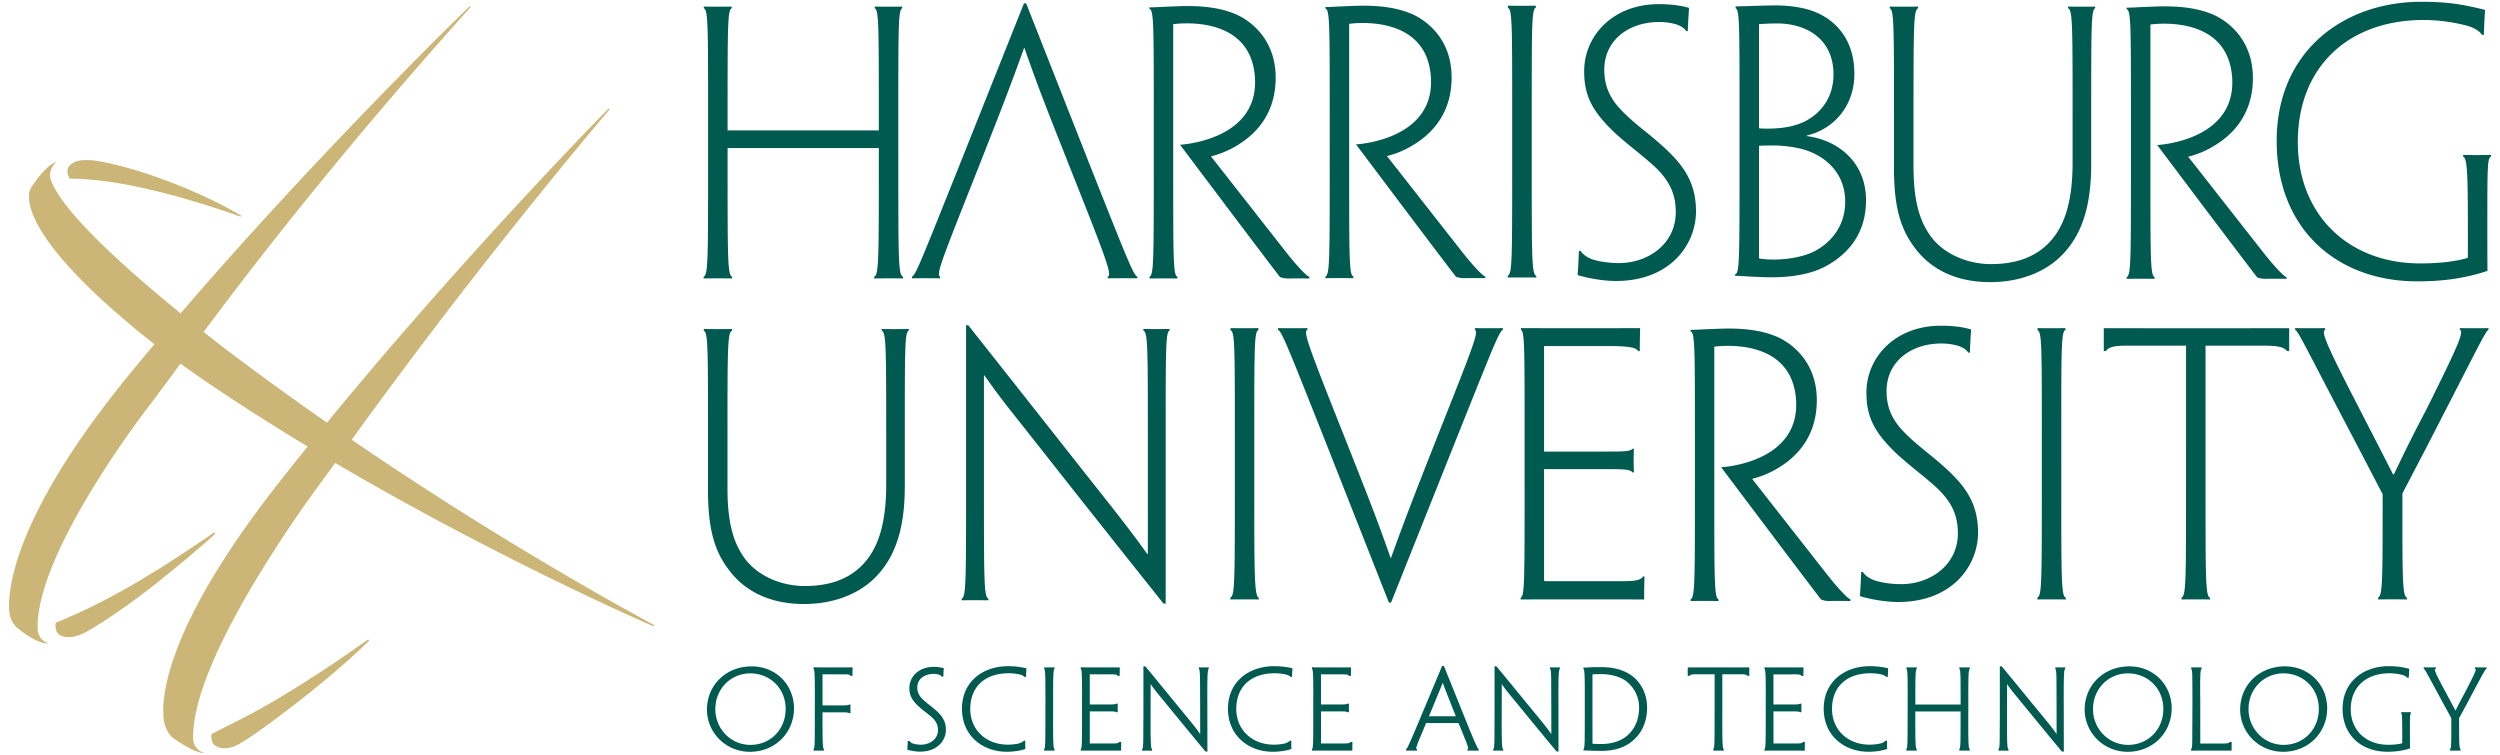
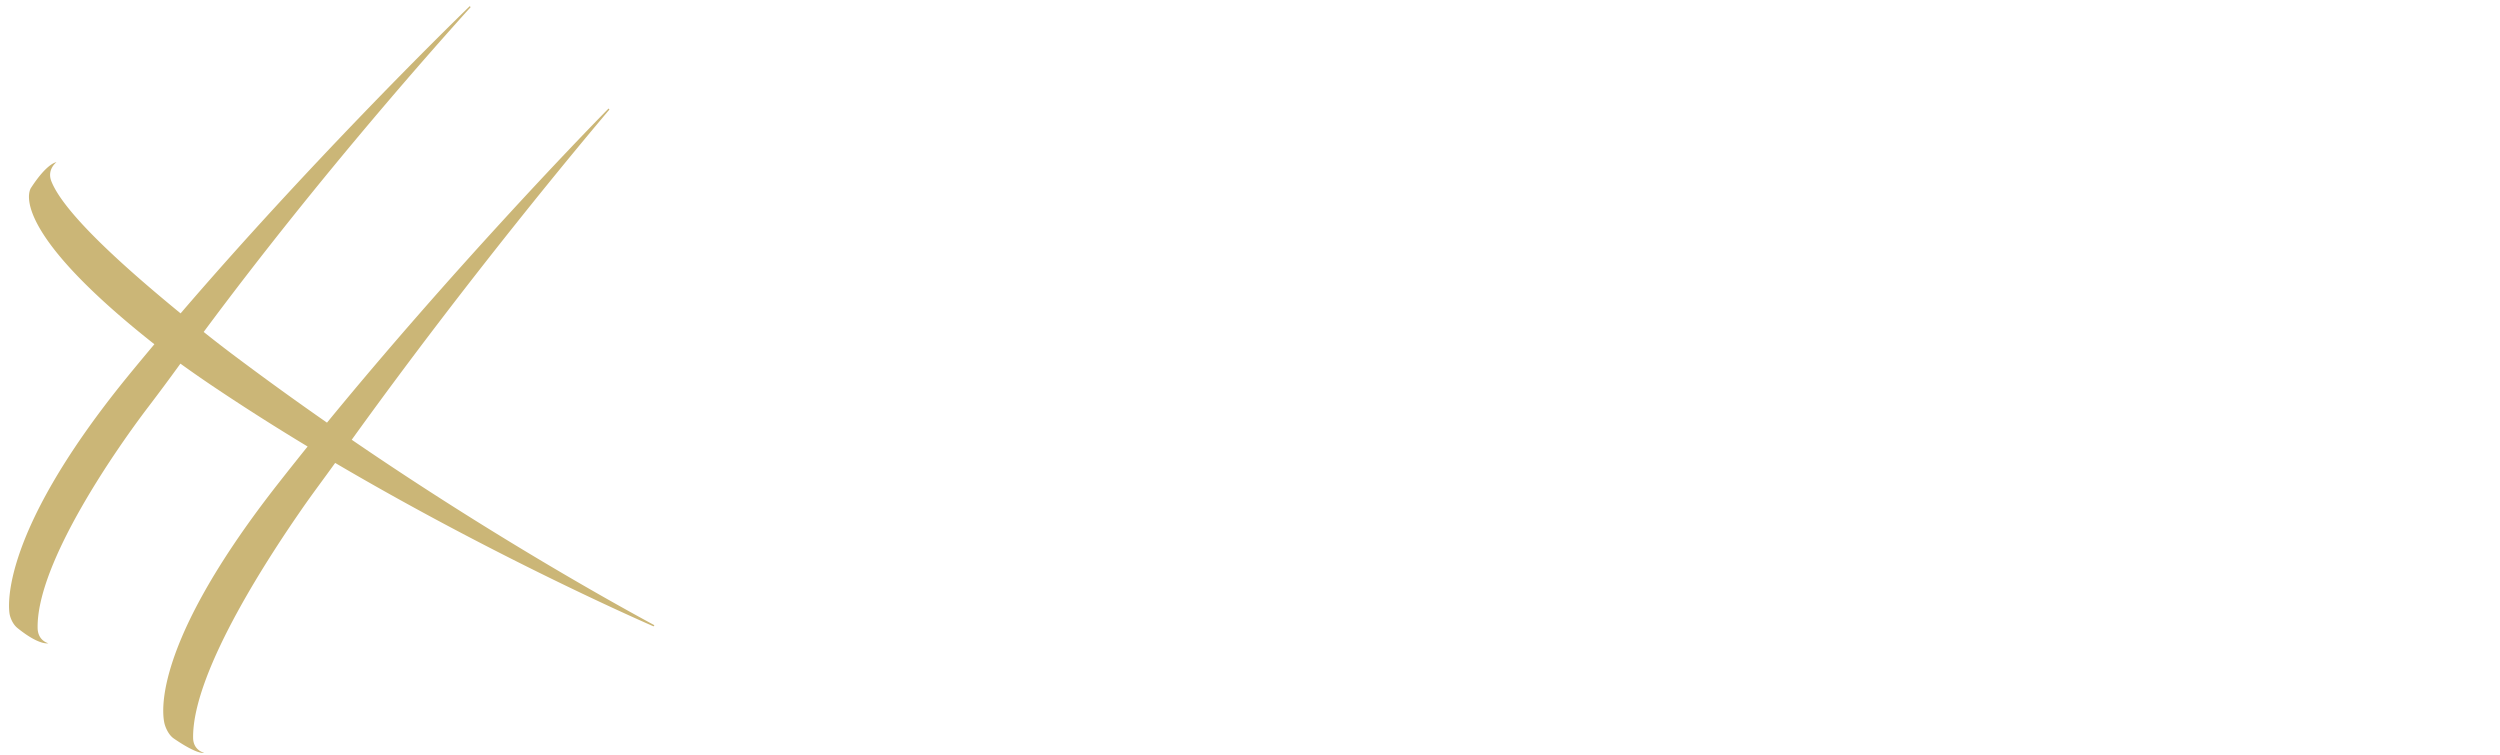
<svg xmlns="http://www.w3.org/2000/svg" width="212" height="64" viewBox="0 0 212 64" xml:space="preserve">
  <path fill="#CBB677" d="m51.638 9.322-.012.012h.001c.003-.002.01-.012.01-.012M29.827 37.29c9.992-13.88 19.612-25.354 21.853-28l-.072-.089c-2.516 2.55-13.446 13.911-23.879 26.64a274 274 0 0 1-8.076-5.843 113 113 0 0 1-2.381-1.848C27.354 14.557 37.577 3.19 39.909.606L39.84.52c-2.566 2.485-13.883 13.66-24.526 26.054-4.18-3.425-9.825-8.335-10.957-11.2-.398-1.012.434-1.621.434-1.621s-.762.032-2.151 2.162c-.32.46-1.464 3.871 10.452 13.276-.78.93-1.56 1.866-2.331 2.812C-.62 45.998.825 52.124.825 52.124s.14.718.659 1.136c1.876 1.512 2.612 1.287 2.612 1.287s-.886-.201-.905-1.288c-.097-5.567 6.833-15.411 9.41-18.786a186 186 0 0 0 2.699-3.637q1.418 1.025 3.053 2.118a195 195 0 0 0 7.733 4.91 315 315 0 0 0-2.61 3.286c-11.553 14.789-9.49 20.335-9.49 20.335s.222.777.752 1.14c2.097 1.437 2.57 1.21 2.57 1.21s-.921-.196-.932-1.269c-.064-5.756 6.943-16.106 9.211-19.382.974-1.407 1.868-2.572 2.835-3.929 12.727 7.483 24.476 12.755 27.002 13.862l.068-.1c-2.359-1.278-13.13-7.145-25.665-15.727" />
-   <path fill="#005A4F" d="M59.95 60.17c.003-2.082 1.623-3.66 3.794-3.662 2.057.003 3.584 1.563 3.587 3.565v.008c-.003 1.999-1.543 3.67-3.743 3.672-2.038-.002-3.635-1.62-3.638-3.583m.71-.037c0 1.67 1.307 3.034 2.982 3.034 1.702-.002 2.98-1.319 2.982-3.046v-.008c-.002-1.712-1.297-3.008-3.005-3.01-1.662.002-2.959 1.324-2.96 3.03m16.333 3.453-.053-.016.005-.054c.021-.318.025-.443.034-.619l.004-.064h.144l.021.03a.5.5 0 0 0 .264.186c.162.056.423.098.694.098.751-.002 1.433-.47 1.435-1.229-.002-.458-.156-.794-.638-1.197-.325-.276-.599-.465-.936-.758-.602-.543-.853-.97-.851-1.633.002-.942.796-1.777 2.045-1.778.353 0 .626.042.82.098l.053.015-.004.055c-.014.19-.025.382-.033.59l-.004.066h-.143l-.022-.031a.5.5 0 0 0-.245-.15 1.7 1.7 0 0 0-.408-.05c-.8.002-1.386.451-1.389 1.144.003.411.15.706.45.999.297.297.597.496.982.82.572.479.998.958.996 1.786v.01c-.004.853-.694 1.834-2.193 1.835-.348 0-.775-.075-1.028-.153m4.583-3.488c.004-2.326 1.802-3.602 3.903-3.606.362 0 .64.026.816.046.217.025.512.078.689.119l.056.01-.002.058a27 27 0 0 0-.027.617l-.005.063h-.112s-.164-.156-.414-.209a4 4 0 0 0-.962-.102c-1.991.005-3.234 1.131-3.239 3.022.002 1.816 1.38 3.027 3.168 3.031.372 0 .718-.043.961-.105.186-.057.276-.108.43-.234h.102l.002.066c.003.236 0 .42.008.586l.002.053-.05.018a4 4 0 0 1-.62.144 6 6 0 0 1-.91.075c-2-.003-3.794-1.315-3.796-3.652m22.558 0c.004-2.326 1.803-3.602 3.904-3.606.362 0 .64.026.815.046.217.025.512.078.689.119l.057.01-.002.058c-.014.232-.028.617-.028.617l-.004.063h-.111s-.166-.156-.416-.209a4 4 0 0 0-.962-.102c-1.991.005-3.233 1.131-3.238 3.022.001 1.816 1.379 3.027 3.168 3.031.37 0 .718-.043.96-.105.187-.057.277-.108.432-.234h.101l.002.066c.003.236 0 .42.007.586l.002.053-.05.018c-.167.054-.393.11-.62.144a6 6 0 0 1-.91.076c-1.999-.004-3.794-1.316-3.796-3.653m50.518 0c.004-2.326 1.802-3.602 3.903-3.606.365 0 .64.026.817.046.215.025.512.078.69.119l.054.01v.058c-.015.232-.028.617-.028.617l-.004.063h-.11s-.166-.156-.419-.209a4 4 0 0 0-.96-.102c-1.992.005-3.233 1.131-3.239 3.022.002 1.816 1.378 3.027 3.167 3.031.375 0 .718-.043.96-.105.188-.057.278-.108.434-.234h.102l.002.066c.002.236 0 .42.006.586l.004.053-.051.018c-.168.054-.394.11-.62.144-.279.047-.61.075-.911.075-2-.003-3.795-1.315-3.797-3.652m-29.638 2.712s-.482-1.145-.929-2.261l-1.637-4.07h-.157l-1.699 4.053c-.455 1.104-.97 2.281-.97 2.281-.258.557-.308.695-.387.713v.124h.46l.354.002.112.003v-.124c-.08-.017-.131.003.118-.645 0 0 .353-.852.655-1.568h2.752c.299.724.636 1.566.636 1.566.249.647.197.627.117.645v.124l.076-.002.07-.001.355.004h.458v-.123c-.077-.018-.126-.164-.384-.72m-3.837-2.07c.834-2.02 1.05-2.531 1.168-2.846.108.314.309.826 1.111 2.847zm55.604-.571c.005-2.08 1.623-3.66 3.793-3.662 2.057.003 3.582 1.563 3.586 3.564v.009c-.004 1.998-1.539 3.67-3.742 3.672-2.035-.002-3.632-1.618-3.638-3.583m.707-.037c.002 1.67 1.31 3.034 2.985 3.034 1.703-.003 2.979-1.319 2.979-3.046v-.008c0-1.712-1.293-3.008-3.002-3.009-1.661 0-2.96 1.322-2.962 3.029m12.48.037c.004-2.082 1.623-3.658 3.792-3.662 2.059.004 3.584 1.562 3.588 3.565v.008c-.004 1.998-1.543 3.67-3.74 3.672-2.038-.002-3.636-1.62-3.64-3.583m.71-.037c.002 1.67 1.309 3.034 2.983 3.034 1.7-.002 2.978-1.319 2.98-3.046v-.007c-.002-1.713-1.296-3.009-3.003-3.012-1.662.003-2.958 1.324-2.96 3.03M76.178 13.596c0 8.52 0 9.704.4 9.876v.14a57 57 0 0 0-1.15-.007c-.597 0-.919.002-1.303.007v-.14c.399-.173.399-1.355.399-9.876v-1.042H61.7v1.042c0 8.52 0 9.703.385 9.876v.14a62 62 0 0 0-1.153-.007c-.568 0-1.025.002-1.267.007v-.14c.381-.173.381-1.355.381-9.876v-3.584c0-7.956 0-9.139-.364-9.314v-.14a80 80 0 0 0 2.367.001v.139C61.7.873 61.7 2.056 61.7 10.02v1.04h12.823v-1.048c0-7.956 0-9.139-.346-9.314v-.14a73 73 0 0 0 2.332.001v.139c-.332.175-.332 1.358-.332 9.314zm53.713-.076c0 8.528 0 9.703.385 9.88v.136q-.445-.009-1.233-.01c-.593 0-.925.005-1.183.01v-.163c.374-.15.374-1.325.374-9.854V9.938c0-7.965 0-9.14-.362-9.266v-.19c.247.006.586.008 1.152.008.506 0 .897-.002 1.215-.008v.165c-.348.15-.348 1.324-.348 9.289zm13.929 4.422c0 2.718-2.107 5.886-6.804 5.886-1.085 0-2.448-.252-3.233-.504.074-1.067.081-1.48.11-2.056h.134c.206.316.535.544.967.712.55.19 1.4.329 2.296.329 2.483 0 4.815-1.632 4.815-4.315 0-1.584-.548-2.805-2.119-4.161-1.06-.927-1.933-1.557-2.997-2.522-1.913-1.804-2.652-3.128-2.652-5.267 0-3.003 2.43-5.692 6.328-5.692 1.113 0 1.964.137 2.565.319a70 70 0 0 0-.107 1.97h-.13c-.195-.308-.583-.493-.916-.597a5.4 5.4 0 0 0-1.367-.179c-2.642 0-4.667 1.58-4.667 4.044 0 1.429.515 2.492 1.502 3.493.97 1.005 1.94 1.667 3.165 2.737 1.823 1.604 3.11 3.106 3.11 5.774zm12.65-.854c0-2.333-1.552-3.75-3.302-4.344-.805-.261-1.888-.407-2.798-.407-.297 0-.89 0-1.207.028v9.367c0 .164 0 .177.082.2.463.07.845.076 1.23.076 1.001 0 2.19-.192 3.008-.529 1.09-.426 2.987-1.766 2.987-4.363zm-.991-10.79c0-2.921-2.197-4.309-4.79-4.309a18 18 0 0 0-1.526.063v8.825c.148.023.46.029.714.029.84 0 1.633-.08 2.326-.287 1.63-.442 3.276-1.893 3.276-4.29zm2.76 10.696c0 2.447-1.165 4.285-3.203 5.463-1.204.716-2.825 1.058-4.864 1.058-.58 0-1.247-.04-1.77-.062-.337-.027-.815-.046-1.262-.067v-.139c.373-.05.373-1.199.373-9.728V9.937c0-7.964 0-9.064-.333-9.239V.545c.264 0 .706-.025 1.016-.025.681-.028 1.742-.06 2.387-.06 1.237 0 2.457.197 3.27.53 1.33.505 3.397 1.934 3.397 5.269 0 2.845-1.863 4.73-4.027 5.229v.054c2.728.35 5.015 2.288 5.015 5.425zm2.371-6.982c0-7.966 0-9.139-.363-9.315V.559c.258.003.656.008 1.208.008.579 0 .92-.005 1.203-.008v.138c-.388.176-.392 1.349-.392 9.315v4.092c0 2.667.417 4.448 1.387 5.831 1.097 1.588 3.181 2.461 5.17 2.461 2.174 0 4.027-.62 5.292-2.227 1.115-1.403 1.64-3.478 1.64-6.362v-3.795c0-7.966 0-9.149-.39-9.325V.558c.28.004.573.009 1.138.009.558 0 .887-.005 1.172-.008v.128c-.342.176-.342 1.359-.342 9.325v3.937c0 3.278-.676 5.635-2.168 7.347-1.461 1.707-3.751 2.628-6.414 2.628-2.653 0-4.912-.94-6.363-2.894-1.233-1.611-1.778-3.498-1.778-6.76zm44.372 13.846c-6.81 0-11.919-4.425-11.919-11.903 0-7.657 5.733-11.803 12.242-11.803 1.22 0 2.153.057 3.114.203a24 24 0 0 1 2.312.488c-.074 1.223-.081 1.777-.11 2.12h-.133c-.25-.343-.647-.583-1.144-.738-.95-.282-2.379-.53-3.818-.53-6.342 0-10.67 3.937-10.67 10.35 0 6.18 4.3 10.293 10.37 10.293 1.595 0 2.933-.148 4.042-.47.008-.463.008-1.048.008-1.407 0-5.452-.012-7.005-.402-7.19v-.138c.287.009.636.017 1.146.017.445 0 .77-.008 1.214-.017v.137c-.307.19-.307.757-.307 6.26v.485c0 1.139.006 2.34.012 2.956-2.038.67-3.884.887-5.957.887M86.833.284h.184l5.464 13.866c3.159 7.974 3.628 9.14 3.96 9.314v.139c-.19-.004-.553-.01-1.184-.01s-1.012.006-1.32.01v-.139c.385-.15-.064-1.347-3.226-9.314-1.949-4.923-2.728-6.883-3.837-10.079h-.032c-1.134 3.146-1.856 5.028-3.86 10.104-3.148 7.946-3.614 9.087-3.264 9.289v.139c-.282-.004-.768-.01-1.278-.01-.49 0-.926.006-1.108.01v-.139c.338-.174.785-1.347 3.975-9.314zM60.04 37.334c0-7.949 0-9.123-.361-9.295V27.9a83 83 0 0 0 2.402 0v.139c-.388.172-.39 1.346-.39 9.295v4.085c0 2.663.413 4.439 1.382 5.82 1.091 1.585 3.17 2.456 5.157 2.456 2.17 0 4.022-.618 5.283-2.222 1.11-1.402 1.637-3.473 1.637-6.351v-3.788c0-7.949 0-9.132-.387-9.306V27.9a80 80 0 0 0 2.303 0v.128c-.34.174-.34 1.357-.34 9.306v3.929c0 3.272-.677 5.626-2.165 7.337-1.457 1.701-3.748 2.62-6.4 2.62-2.648 0-4.905-.939-6.348-2.888-1.233-1.604-1.774-3.492-1.774-6.75zm38.81 13.852h-.183c-6.208-7.785-9.73-12.276-11.834-14.94-1.276-1.61-2.06-2.569-3.36-4.418h-.035v9.071c0 8.507 0 9.696.38 9.873v.133a85 85 0 0 0-1.175-.007c-.563 0-.811.003-1.096.007v-.133c.376-.177.376-1.366.376-9.873V27.576h.18c6.406 8.093 10.02 12.705 12.103 15.322 1.15 1.48 1.951 2.493 3.071 4.07h.06v-9.624c0-7.951 0-9.139-.381-9.314v-.134c.263.004.553.008 1.111.008.546 0 .867-.004 1.111-.008v.134c-.328.18-.328 1.363-.328 9.314zm7.513-10.35c0 7.945 0 9.684.385 9.859v.14a92 92 0 0 0-2.412 0v-.165c.378-.15.378-1.321.378-9.834V37.26c0-7.95 0-9.122-.365-9.25v-.186c.243.004.587.01 1.15.01.503 0 .892-.006 1.214-.01v.162c-.35.152-.35 1.324-.35 9.274zm11.597 10.262h-.18l-5.455-13.837c-3.154-7.96-3.622-9.122-3.952-9.297v-.14c.188.004.552.01 1.18.01s1.011-.006 1.317-.01v.14c-.382.149.066 1.347 3.223 9.297 1.941 4.911 2.723 6.871 3.83 10.058h.03c1.134-3.136 1.853-5.015 3.853-10.083 3.146-7.929 3.606-9.073 3.262-9.272v-.14c.279.004.766.01 1.27.01.493 0 .928-.006 1.108-.01v.14c-.334.175-.782 1.347-3.966 9.297zm11.326-13.838c0-7.926 0-9.121-.313-9.296v-.14a1374 1374 0 0 0 10.111 0 79 79 0 0 0-.032 1.951h-.131c-.192-.378-1.121-.43-2.849-.43h-5.136v8.948h5.008c1.683 0 2.284 0 2.486-.233h.122c-.008.397-.02.666-.02.983 0 .383.012.661.02 1.016h-.122c-.202-.275-.767-.275-2.423-.275h-5.071v9.297c0 .2.006.205.2.205h6.059c1.197 0 1.91-.008 2.13-.403h.127a73 73 0 0 0-.027 1.952 1673 1673 0 0 0-10.475 0v-.14c.336-.175.336-1.346.336-9.86zm38.452 7.914c0 2.713-2.097 5.875-6.793 5.875-1.079 0-2.446-.25-3.224-.5.072-1.067.08-1.474.112-2.053h.133c.206.318.533.542.967.709.547.19 1.392.331 2.284.331 2.484 0 4.81-1.63 4.81-4.306 0-1.585-.546-2.8-2.116-4.158-1.055-.925-1.928-1.55-2.987-2.515-1.91-1.802-2.653-3.12-2.653-5.256 0-2.998 2.43-5.681 6.322-5.681 1.11 0 1.963.134 2.557.317-.046.63-.078 1.273-.106 1.965h-.134c-.19-.306-.578-.491-.911-.595a5.4 5.4 0 0 0-1.363-.179c-2.636 0-4.657 1.577-4.657 4.034 0 1.429.512 2.491 1.497 3.489.97 1.004 1.936 1.664 3.16 2.734 1.82 1.599 3.102 3.1 3.102 5.76zm7.058-4.338c0 8.513 0 9.684.388 9.859v.14a93 93 0 0 0-2.414 0v-.165c.377-.15.377-1.321.377-9.834V37.26c0-7.95 0-9.122-.365-9.25v-.186c.243.004.585.01 1.148.01.503 0 .895-.006 1.218-.01v.162c-.352.152-.352 1.324-.352 9.274zm10.581-11.525h-4.797c-1.21 0-1.682.06-2.01.46h-.17V27.83c2.024.005 4.874.005 6.79.005h2.014c2.056 0 4.954 0 6.919-.005v1.942h-.173c-.316-.395-.965-.46-2.11-.46h-4.811v11.525c0 8.52 0 9.684.382 9.859v.14a86 86 0 0 0-2.415 0v-.164c.38-.176.38-1.315.38-9.835zm18.347 12.531v.498c0 6.769-.006 8.18.386 8.355v.14a70 70 0 0 0-2.444 0v-.166c.381-.15.381-1.56.381-8.304v-.457l-2.062-3.958c-4.654-8.845-5.053-9.811-5.362-9.986v-.14a86 86 0 0 0 2.55 0v.14c-.37.175.156 1.37 2.957 6.802 1.09 2.132 2.07 4.011 2.796 5.459h.08a131 131 0 0 1 2.74-5.478c2.69-5.408 3.231-6.635 2.85-6.783v-.14c.36.005.82.01 1.308.01s.746-.005 1.12-.01v.14c-.283.175-.688 1.096-5.334 10.114zM97.84 10.017c0-7.965 0-9.163-.37-9.263v-.13c.4 0 .76-.026 1.296-.05.634-.026 1.44-.062 1.878-.062 1.329 0 2.722.124 3.989.629 1.199.462 3.544 2.025 3.544 5.447 0 3.33-1.983 4.975-3.287 5.752a7.8 7.8 0 0 1-2.178.914v.036c.293.368.678.862 6.226 7.936.716.92 1.725 2.102 2.093 2.251v.137c-.23 0-.454-.005-1.117-.005-.273 0-.402.005-.76.005a1.9 1.9 0 0 1-.614-.121c-1.816-2.362-8.474-11.22-8.474-11.22s6.901-.336 6.333-5.943c-.531-5.236-6.83-4.28-6.91-4.28v12.102c0 7.978 0 9.152.354 9.326v.139c-.323-.002-.598-.008-1.149-.008-.598 0-.831.006-1.22.008v-.14c.366-.173.366-1.347.366-9.877zm14.92-.027c0-7.966 0-9.164-.365-9.264v-.13c.398 0 .757-.025 1.294-.05.632-.026 1.44-.064 1.88-.064 1.324 0 2.72.127 3.985.633 1.2.463 3.544 2.025 3.544 5.447 0 3.329-1.983 4.973-3.285 5.751a7.8 7.8 0 0 1-2.18.915v.033c.293.37.68.865 6.229 7.937.715.92 1.724 2.102 2.09 2.253v.137c-.226 0-.456-.008-1.114-.008-.276 0-.405.008-.762.008a1.9 1.9 0 0 1-.612-.122c-1.822-2.364-8.474-11.223-8.474-11.223s6.9-.332 6.33-5.942c-.531-5.235-6.828-4.281-6.91-4.281v12.106c0 7.976 0 9.149.354 9.325v.139c-.324-.002-.598-.01-1.147-.01-.6 0-.832.008-1.22.01v-.14c.363-.175.363-1.349.363-9.877zm67.944.054c0-7.966 0-9.164-.367-9.265V.65c.401 0 .757-.025 1.296-.05.633-.025 1.441-.062 1.879-.062 1.326 0 2.721.125 3.99.63 1.198.462 3.543 2.027 3.543 5.446 0 3.33-1.987 4.976-3.29 5.754a7.7 7.7 0 0 1-2.175.914v.034c.292.369.68.864 6.226 7.936.717.92 1.725 2.104 2.092 2.253v.135c-.23 0-.458-.004-1.118-.004-.273 0-.4.004-.759.004a1.8 1.8 0 0 1-.613-.12c-1.819-2.361-8.476-11.22-8.476-11.22s6.901-.335 6.336-5.943c-.533-5.235-6.832-4.28-6.912-4.28V14.18c0 7.978 0 9.15.354 9.325v.139c-.324-.004-.6-.008-1.15-.008-.597 0-.829.004-1.22.008v-.14c.364-.174.364-1.346.364-9.876zm-36.975 27.322c0-7.965 0-9.164-.371-9.263v-.132c.401 0 .76-.025 1.296-.051.632-.022 1.44-.061 1.879-.061 1.328 0 2.721.126 3.99.632 1.198.462 3.543 2.024 3.543 5.445 0 3.33-1.985 4.974-3.288 5.754a7.8 7.8 0 0 1-2.175.91v.037c.29.37.676.865 6.221 7.937.718.921 1.73 2.103 2.095 2.254v.136c-.23 0-.456-.006-1.117-.006-.274 0-.401.006-.76.006-.216 0-.42-.052-.614-.122-1.814-2.361-8.472-11.22-8.472-11.22s6.898-.337 6.33-5.943c-.53-5.238-6.826-4.282-6.912-4.282v12.106c0 7.974 0 9.146.358 9.325v.138c-.324-.002-.602-.008-1.149-.008-.597 0-.831.006-1.222.008v-.138c.368-.179.368-1.351.368-9.88zM70.601 56.595c.641 0 1.31 0 1.628-.003h.07v.07c-.007.315-.011.465-.011.583v.069h-.18l-.016-.04c-.034-.078-.25-.1-.79-.089H69.75v2.633h1.506c.526.005.682-.015.743-.07h.126l-.002.07c-.002.129-.005.215-.005.323l.006.263.002.07H72c-.06-.053-.217-.074-.744-.07H69.75v.171c-.007 2.558.021 2.864.12 2.954v.124h-.07l-.378-.002-.363.002h-.07v-.124c.056-.051.082-.164.099-.729 0 0 .013-1.103.008-2.224V59.5a79 79 0 0 0-.01-2.058l-.001.001c-.017-.566-.043-.68-.099-.73v-.123h.07c.105 0 .235.003.363.003zm18.051 3.073c.005-1.118-.01-2.221-.01-2.221-.017-.567-.041-.68-.098-.73v-.124l.071.001.362.002.378-.002h.071v.122c-.1.09-.128.398-.12 2.952l-.002.906h-.001c-.008 2.559.02 2.864.12 2.954v.125h-.07l-.379-.003c-.129 0-.257.003-.362.003h-.07v-.125c.056-.051.081-.164.098-.729 0 0 .014-1.103.009-2.225zm6.426 3.248h-.18l-.016.04c-.028.064-.188.088-.53.091h-1.937l-.003-2.722h1.505c.526-.006.683.015.743.07h.126l-.002-.07-.005-.265c0-.105.002-.194.004-.322l.002-.07h-.126c-.06.055-.217.075-.743.07h-1.505v-2.553h1.552c.54-.01.755.01.79.09l.016.039h.18v-.069c0-.118.004-.268.01-.583v-.07h-.07c-.317.003-.986.003-1.627.003l-1.182-.002c-.129 0-.259-.003-.363-.003h-.07v.123c.056.05.081.164.098.73v-.001c.012.404.016 1.045.011 2.058v1.075c.005 1.122-.009 2.225-.009 2.225-.016.565-.041.677-.098.729v.123h.078l1.63-.002 1.644.002h.07v-.067c0-.159.007-.669.007-.669m19.609 0h-.18l-.018.04c-.026.064-.187.088-.528.091h-1.937l-.004-2.722h1.505c.526-.006.683.015.743.07h.126l-.002-.07-.005-.265c0-.105.003-.194.005-.322l.002-.07h-.127c-.06.055-.217.075-.742.07h-1.506v-2.553h1.552c.54-.01.755.01.79.09l.016.039h.18v-.069c0-.118.004-.268.01-.583v-.07h-.07c-.317.003-.986.003-1.627.003l-1.183-.002c-.128 0-.258-.003-.362-.003h-.07v.123c.057.05.081.164.099.73v-.001c.012.404.016 1.045.011 2.058v1.075c.006 1.122-.008 2.225-.008 2.225-.018.565-.042.677-.1.729v.123h.079l1.629-.002 1.643.002h.072v-.067c0-.159.007-.669.007-.669m38.368 0h-.18l-.018.04c-.026.064-.186.088-.525.091h-1.939l-.004-2.722h1.504c.529-.006.685.015.746.07h.125l-.002-.07-.006-.265c0-.105.002-.194.004-.322l.002-.07h-.123c-.061.055-.217.075-.746.07h-1.504v-2.553h1.551c.543-.01.756.01.79.09l.017.039h.18v-.069c0-.118.003-.268.009-.583v-.07h-.069c-.318.003-.988.003-1.627.003l-1.184-.002c-.127 0-.256-.003-.361-.003h-.069v.123c.054.05.08.164.097.73v-.001c.012.404.016 1.045.012 2.058v1.075c.004 1.122-.01 2.225-.01 2.225-.017.565-.042.677-.097.729v.123h.076l1.631-.002 1.642.002h.07v-.067c0-.159.008-.669.008-.669m-51.281-3.247-.012-2.229c-.017-.567-.042-.674-.098-.725v-.123l.434.003.378-.002h.027v.122c-.1.09-.127.392-.12 2.946l.007 4.009v.066h-.068l-.111-.024c-1.94-2.342-3.041-3.697-3.699-4.496-.376-.457-.617-.74-.936-1.213l-.004 2.575c-.008 2.559.021 2.86.12 2.95v.125h-.028l-.378-.003c-.13 0-.258.003-.363.003h-.07v-.125c.056-.051.082-.16.098-.724l.012-2.232v-4.076h.069l.112.026c2 2.435 3.129 3.821 3.778 4.607.34.42.581.716.856 1.124zm29.776 0-.01-2.229c-.017-.567-.044-.674-.099-.725v-.123l.433.003.378-.002h.026v.122c-.098.09-.129.392-.12 2.946l.006 4.009v.066h-.068l-.11-.024c-1.938-2.342-3.039-3.697-3.699-4.496-.375-.457-.617-.74-.936-1.213l-.004 2.575c-.01 2.559.021 2.86.12 2.95v.125h-.029l-.376-.003c-.128 0-.258.003-.362.003h-.072v-.125c.057-.051.084-.16.1-.724l.012-2.232v-4.076h.068l.11.026c2.003 2.435 3.132 3.821 3.78 4.607.339.42.582.716.857 1.124zm42.848 0-.011-2.229c-.017-.567-.044-.674-.097-.725v-.123l.43.003.38-.002h.027v.122c-.099.09-.13.392-.12 2.946l.006 4.009v.066h-.068l-.11-.024c-1.94-2.342-3.043-3.697-3.7-4.496-.376-.457-.618-.74-.936-1.213l-.003 2.575c-.01 2.559.019 2.86.12 2.95v.125h-.029l-.38-.003c-.128 0-.255.003-.36.003h-.07v-.125c.056-.051.081-.16.098-.724l.012-2.232v-4.076h.068l.11.026c2.003 2.435 3.131 3.821 3.78 4.607.34.42.583.716.857 1.124zm-36.221-2.509c-.659-.405-1.469-.591-2.382-.591-.3 0-.544.002-.79.011-.162.004-.322.013-.468.021-.062 0-.085.003-.104.005l-.088.004h-.067v.122c.058.052.082.145.098.711h.002c.008.247.012.59.012 1.05v2.083c.004 1.121-.01 2.224-.01 2.224-.016.565-.04.67-.098.722v.114l.055.001v.001c.198.005.395.013.62.018.24.01.605.018.82.018h.013c1.064 0 1.966-.263 2.655-.85.758-.644 1.23-1.567 1.23-2.837v-.01c0-1.204-.604-2.27-1.498-2.817m.818 2.851c-.002 1.063-.396 1.834-1.003 2.366-.52.458-1.327.715-2.199.715-.239 0-.561-.01-.75-.026v-5.88c.227-.018.496-.023.743-.023.766 0 1.538.197 2 .522a2.79 2.79 0 0 1 1.209 2.32zm9.277-3.419c-.569.002-1.985.001-2.095.001h-3.055v.72h.133c.127-.116.234-.138.618-.138h1.527v3.399l-.009 2.225c-.017.565-.042.678-.099.729v.125h.059l.39-.002.364.002h.068v-.125c-.097-.09-.125-.395-.118-2.953v-3.4h1.538c.384 0 .487.022.616.139h.133v-.722zm18.764.124v-.123l-.07.001-.378.002-.365-.002h-.07v.122c.057.05.081.164.099.73 0 0 .013 1.104.01 2.222v.077h-3.84v-.077c-.008-2.554.023-2.863.122-2.952v-.123l-.07.001-.378.002-.363-.002h-.07v.122c.057.05.081.164.099.73 0 0 .013 1.103.01 2.221l-.005.906v.001c.004 1.122-.01 2.225-.01 2.225-.016.565-.041.677-.098.729v.124h.07c.107 0 .236-.003.364-.003l.377.003h.07v-.124c-.099-.09-.127-.395-.12-2.954l.002-.241h3.837v.24l-.002.001c.006 1.122-.007 2.225-.007 2.225-.017.565-.044.677-.101.729v.124h.072c.105 0 .234-.003.366-.003l.374.003h.073v-.124c-.101-.09-.13-.395-.122-2.954h.002l.002-.907c-.008-2.553.02-2.861.12-2.951m22.03 6.2-.017.04a.1.1 0 0 1-.038.037.5.5 0 0 1-.115.031 2.4 2.4 0 0 1-.414.027h-1.899v-3.55c-.002-.474-.011-.866-.01-1.191.004-1.332.04-1.524.119-1.595v-.123l-.07.001-.38.002-.363-.002h-.07v.122c.057.05.09.151.098.735 0 0 .014 1.103.01 2.221l-.013 3.132c-.004.58-.042.677-.1.729v.123h.071l.364-.002 1.303-.001h1.623l.068.002v-.001h.006v-.068c0-.159.007-.669.007-.669zm15.301-2.012c.008-.253.028-.35.068-.393v-.125l-.07.002c-.128.002-.297.005-.405.005l-.263-.006-.051-.001h-.018v.124c.029.031.05.091.063.218l.008.237c.007.32.02.853.011 1.696l-.001.37q-.49.125-1.194.125c-1.864-.006-3.165-1.206-3.17-3.023.007-1.892 1.314-3.033 3.265-3.04.442 0 .883.072 1.169.155.148.045.291.132.346.22l.137.005.006-.061c.01-.11.011-.275.034-.64l.002-.06-.055-.011a9 9 0 0 0-.725-.149 7 7 0 0 0-.984-.06c-2.058.004-3.885 1.27-3.889 3.612.004 2.273 1.622 3.63 3.763 3.643v.001h.027c.64-.002 1.243-.067 1.88-.27l.05-.016-.002-.052c-.004-.18-.006-.544-.006-.884v-.147a78 78 0 0 1-.002-1.125zm4.176 1.895c.017.558.051.679.109.729v.125h-.073l-.375-.003c-.13 0-.26.003-.363.003h-.072v-.125c.057-.051.083-.164.098-.729.006-.38.002-1.903.002-1.903l-.63-1.157c-.883-1.625-1.289-2.385-1.479-2.723h-.002c-.091-.162-.13-.228-.17-.268 0 0-.041-.03-.055-.033v-.123l.037.001.066-.002.168.002h.259l.355-.003h.071l.074-.003v.122c-.076.018-.19-.014.115.626.15.305.382.75.725 1.38.316.597.601 1.126.826 1.547q.312-.639.809-1.553c.321-.618.544-1.059.689-1.365.308-.64.224-.616.144-.634v-.122l.076.002.044.001h.027l.352.002.26.001.122-.002.069.002h.038v.122a.4.4 0 0 0-.057.033c-.044.04-.097.125-.19.287-.19.34-.598 1.092-1.47 2.74l-.609 1.118v.134c-.007.84.01 1.771.01 1.771" />
-   <path fill="#CBB677" d="M20.466 18.297c-.862-.517-3.37-1.926-7.04-3.233-3.028-1.078-5.244-1.482-5.872-1.491-.384.01-1.15-.059-1.645.462-.455.482.03 1.124.03 1.124s.625-.052 2.359.134c4.78.515 10.549 2.518 12.093 3.076zM18.161 45.15c-1.509 1.023-6.328 4.394-10.84 6.513-1.58.743-2.585 1.145-2.585 1.145s-.202.756.386 1.065c.635.335 1.36.064 1.7-.053.594-.215 2.603-1.463 5.097-3.322 2.017-1.504 5.525-4.446 6.359-5.266zm13.053 9.078c-1.135.798-6.295 4.477-10.698 6.706-1.553.783-2.568 1.307-2.568 1.307s-.183.757.41 1.054c.758.375 1.595-.032 1.698-.093.65-.3 2.493-1.57 5.034-3.54 3.34-2.59 5.588-4.695 6.218-5.34z" />
</svg>